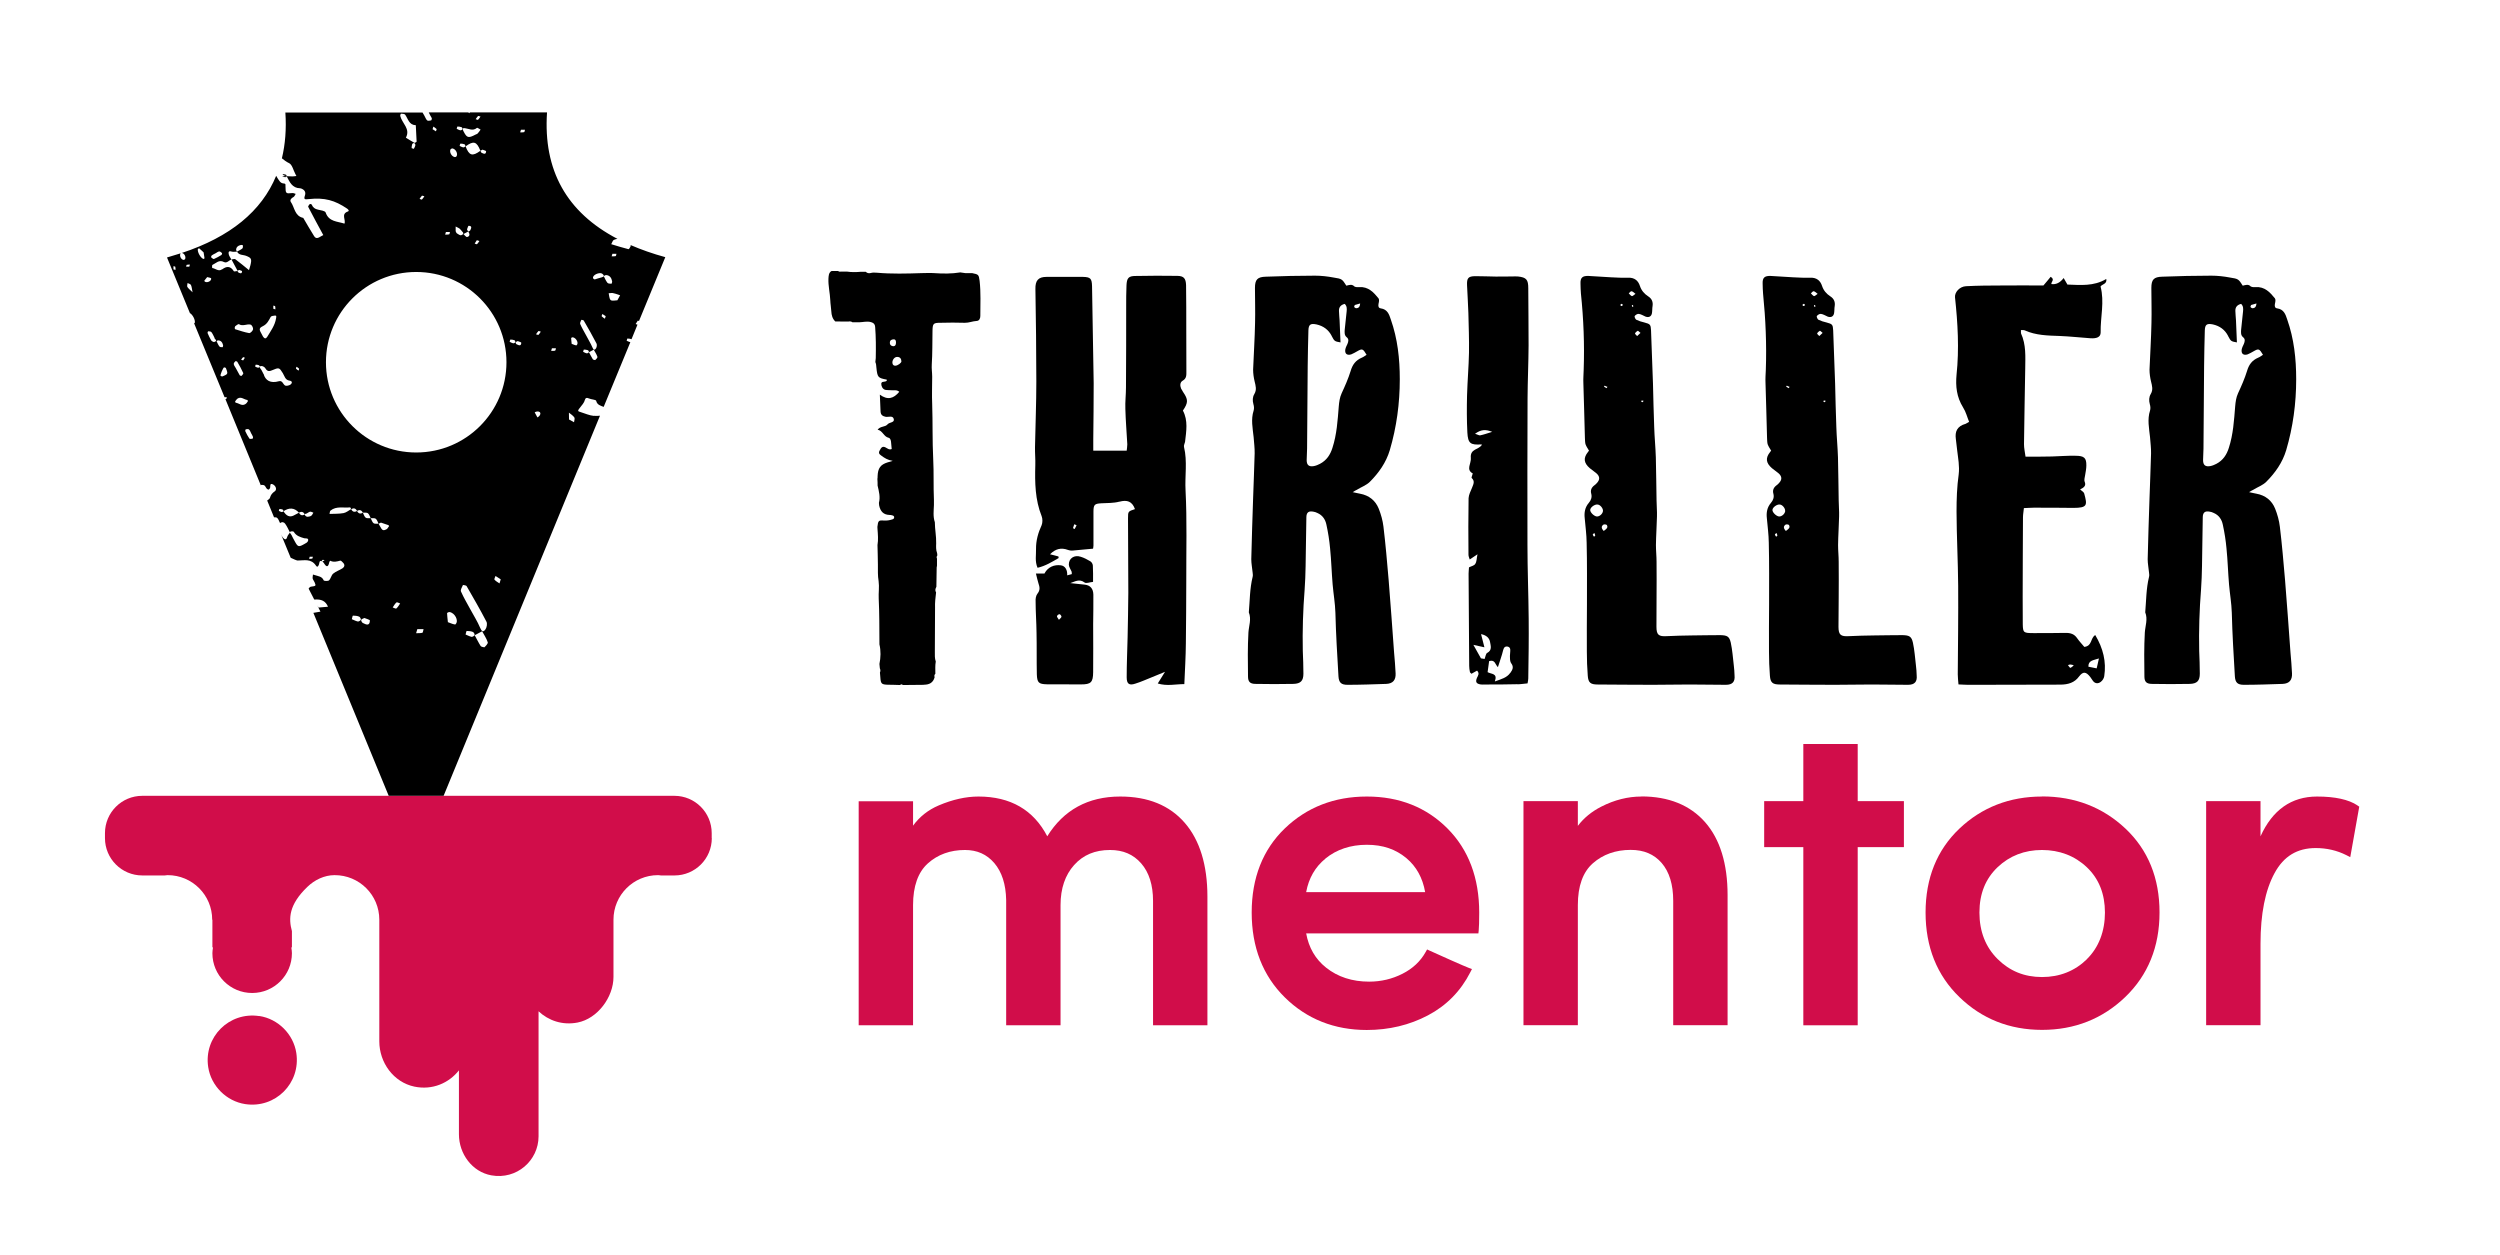
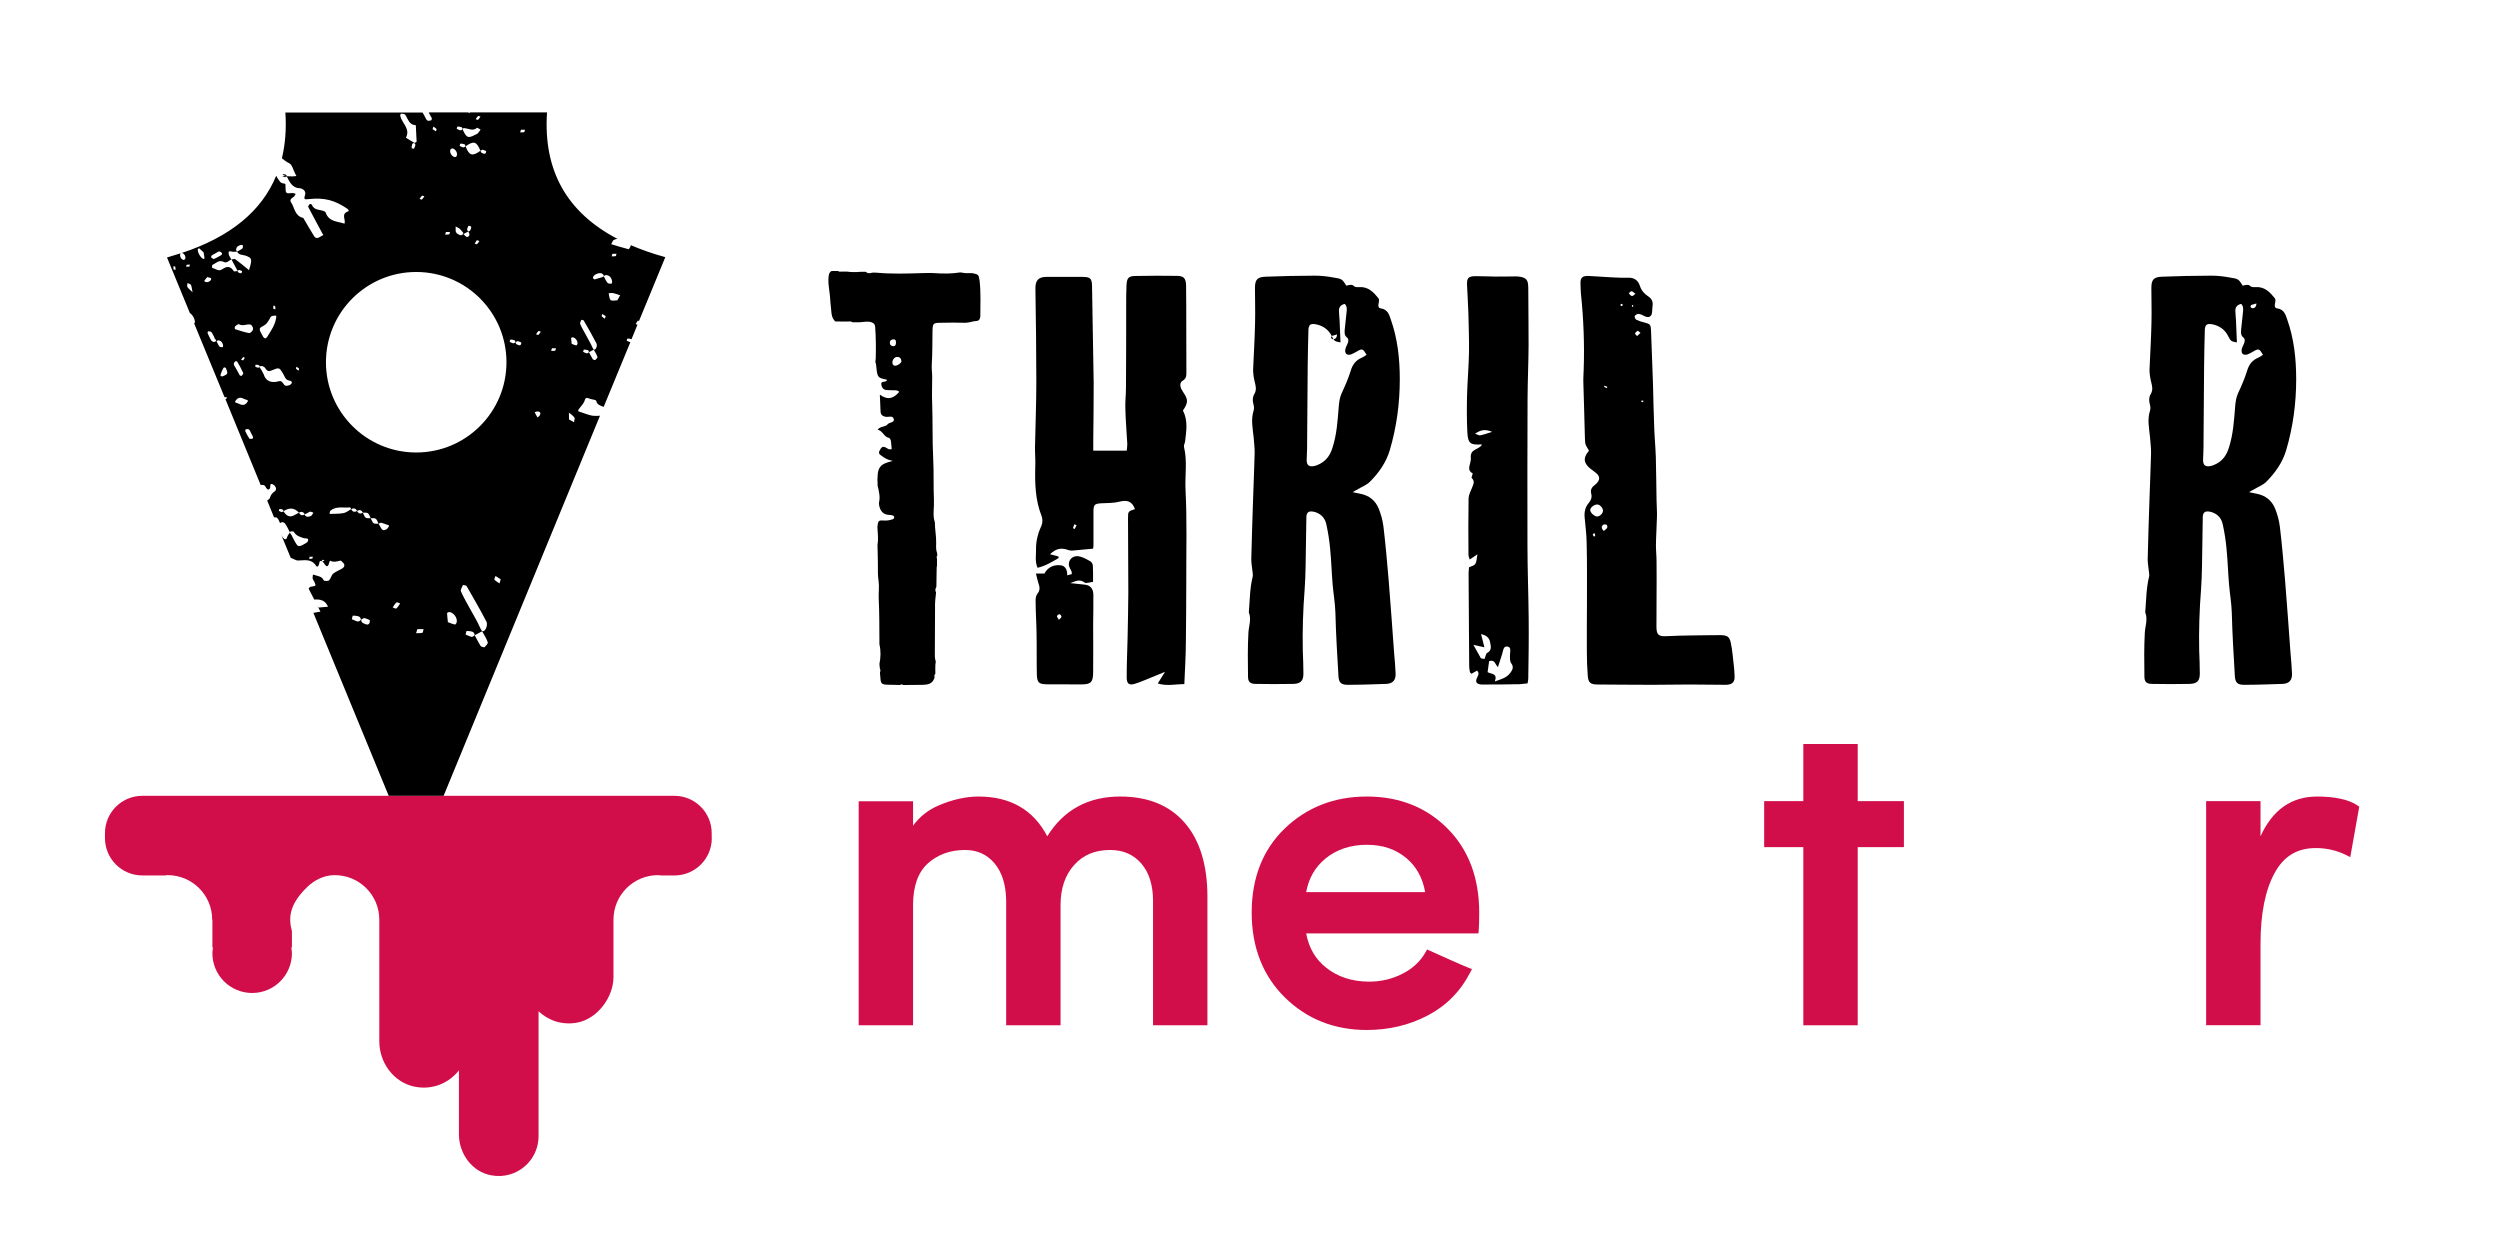
<svg xmlns="http://www.w3.org/2000/svg" viewBox="0 0 244.59 122.82">
  <defs>
    <style>
      .cls-1 {
        fill: #000;
      }

      .cls-1, .cls-2 {
        stroke-width: 0px;
      }

      .cls-2 {
        fill: #d10d4a;
      }
    </style>
  </defs>
  <g id="Layer_1" data-name="Layer 1">
    <g>
      <path class="cls-1" d="M90.38,67c-.68,0-1.37.02-2.05.02-.09-.09-.18-.09-.27,0-.4-.02-.82-.02-1.22-.03-.59-.02-.67-.1-.71-.71-.01-.15-.03-.31-.04-.48.06-.13.06-.27-.01-.42-.02-.13-.03-.27-.04-.42.13-.64.15-1.28,0-1.92v-.16c-.01-1.44,0-2.88-.07-4.31-.03-.56.07-1.14-.01-1.71-.09-.53-.07-1.08-.07-1.63,0-.64-.03-1.26-.04-1.9.09-.53.04-1.05,0-1.59,0-.06,0-.12-.01-.19.07-.61.12-.67.65-.62.3.01.56-.03.83-.12.07-.03.16-.07.16-.18.02-.13-.09-.19-.19-.21-.09-.03-.18-.04-.27-.04-.58-.02-.89-.34-1.01-.94,0-.07-.02-.16-.02-.24.15-.58,0-1.13-.13-1.69,0-.21,0-.43-.02-.65.02-.09.02-.18.02-.27.03-.79.28-1.13.97-1.35.13-.03.25-.07.51-.15-.51-.09-.8-.28-1.11-.51-.22-.15-.31-.27-.15-.54.13-.24.25-.42.55-.27.18.09.36.27.61.16-.03-.24-.04-.43-.06-.64-.01-.19-.07-.42-.24-.46-.48-.1-.58-.7-1.08-.79.28-.37.73-.24.97-.52.18-.22.67-.16.62-.49-.07-.42-.51-.21-.79-.25-.28-.06-.49-.16-.51-.51-.02-.52-.04-1.04-.07-1.66.76.56,1.35.39,1.9-.28-.25-.22-.49-.12-.73-.15-.21-.02-.43,0-.64-.04-.25-.07-.39-.33-.39-.58s.25-.19.4-.24c.09-.03.18-.06.13-.18-.86-.16-.91-.22-1.01-1.19-.01-.19-.03-.37-.1-.53.02-.13.03-.27.04-.39.02-1.03.02-2.04-.06-3.05-.02-.27-.15-.39-.39-.46-.4-.12-.77,0-1.16.01h-.67c-.12-.09-.25-.1-.4-.07-.43-.01-.85-.01-1.28-.01-.28-.27-.37-.61-.39-1-.02-.36-.09-.73-.1-1.08-.03-.7-.21-1.4-.18-2.11.02-.28.02-.55.27-.73.06-.02.1-.02.16-.02h.49c.1.06.19.09.3.06h.58c.45.07.91.06,1.37.02h.48c.15.15.31.16.49.12.19-.06.37-.04.58-.03,1.46.13,2.93.09,4.4.04.4,0,.8-.03,1.22,0,.85.06,1.71.07,2.56-.07.16.02.33.04.49.07h.67c.61.13.65.13.73.76.13,1.13.07,2.29.07,3.43,0,.24-.1.48-.36.49-.4.02-.76.19-1.16.18-.79-.03-1.59-.02-2.39,0-.7,0-.76.07-.77.85-.02,1.07,0,2.14-.07,3.21-.03.42.04.82.04,1.22,0,.89-.04,1.78,0,2.67.06,1.8.01,3.6.1,5.39.07,1.32.01,2.66.07,3.98v.51c-.02.56-.1,1.13.09,1.68,0,.68.15,1.38.13,2.08-.01.31-.03.62.09.94.02.07.02.16.02.24-.07.09-.09.19-.03.3v.68c0,.06-.02.12-.03.18,0,.62-.02,1.26-.03,1.9-.1.18-.15.36-.03.55-.06.51-.12,1-.1,1.5,0,1.44-.02,2.87-.02,4.31,0,.31-.02.64.09.95-.07.4-.04.8-.04,1.2-.1.09-.12.21-.07.33-.15.56-.53.73-1.03.74ZM87.43,33.2c-.19.01-.36.07-.37.31-.02.21.1.33.3.36.22.02.3-.13.3-.34,0-.18-.03-.33-.22-.33ZM88.19,35.35c-.01-.27-.15-.43-.4-.43-.27-.02-.51.3-.48.59.02.19.13.28.3.27.24-.02.59-.28.58-.43Z" />
      <path class="cls-1" d="M109.51,49.08c-.56.15-1.17.13-1.77.16-.65.04-.76.13-.76.83v3.3c0,.12-.03.24-.04.31-.68.06-1.31.13-1.95.18-.16.02-.34,0-.51-.06-.67-.25-1.23-.1-1.75.43.28.07.55.13.82.21.02.06.02.12.02.16-.64.37-1.28.77-2.06.95-.28-.64-.13-1.25-.15-1.84-.01-.83.21-1.59.55-2.33.1-.25.1-.62,0-.88-.64-1.6-.67-3.28-.62-4.98.02-.59-.04-1.17-.03-1.77.04-2.14.13-4.28.13-6.42,0-3.02-.04-6.03-.09-9.05-.02-.83.28-1.19,1.08-1.19h3.58c.73.02.86.16.88.91.04,3.16.12,6.33.16,9.49.01,1.83-.03,3.65-.04,5.5v1.1h3.27c.02-.19.06-.42.06-.62-.06-1.14-.16-2.29-.19-3.45-.03-.7.06-1.41.06-2.12.02-2.64.02-5.27.02-7.9,0-.68,0-1.38.03-2.06.03-.73.19-.94.89-.94,1.37-.03,2.73-.03,4.09-.01.62.01.83.24.85.92.02,1.43.02,2.85.02,4.28s.01,2.76.01,4.14c0,.36.03.7-.37.92-.25.15-.27.46-.15.76.06.1.12.22.19.33.52.76.52,1.04-.01,1.83.52.98.33,2.02.21,3.06-.03.16-.15.36-.1.51.34,1.41.07,2.84.15,4.26.15,2.93.06,5.87.07,8.81,0,2.04-.02,4.09-.04,6.12-.01,1.29-.09,2.6-.15,4-.86,0-1.68.22-2.6-.06.24-.37.43-.68.71-1.14-.52.22-.91.37-1.29.53-.53.21-1.05.45-1.6.62-.61.21-.86.04-.86-.62,0-1.29.06-2.6.09-3.91.03-1.46.06-2.91.07-4.37,0-2.42-.03-4.84-.03-7.28,0-.67.01-.67.68-.89-.28-.77-.77-.92-1.5-.73ZM102.2,56.08c.34-.61.94-.86,1.6-.77.42.06.64.46.61.98.16-.04.3-.09.45-.12,0-.1,0-.18-.02-.25-.09-.22-.27-.46-.27-.68-.01-.61.53-.98,1.16-.77.33.1.65.27.95.45.12.07.24.27.24.42.03.51.02,1.01.02,1.59-.33.03-.67.18-.83.06-.51-.39-.94-.09-1.4.06.46.04.94.1,1.41.15q.83.09.85.98c0,.97,0,1.93-.02,2.9,0,1.56.02,3.12,0,4.68-.01,1.01-.22,1.2-1.19,1.2-1.11,0-2.23,0-3.34-.01-.8-.02-.95-.16-.98-.98-.03-1.35,0-2.72-.03-4.07-.01-1.01-.09-2.04-.09-3.06-.02-.25.03-.58.19-.77.27-.34.21-.64.09-.99-.09-.28-.15-.58-.25-.97h.85ZM103.85,60.33c0-.07-.12-.24-.19-.24-.09,0-.22.1-.25.19-.02.09.1.19.19.36.12-.13.25-.22.25-.31ZM105.11,51.28c-.04.12-.1.25-.13.39,0,.02.15.09.16.09.07-.12.13-.25.19-.37-.07-.04-.15-.07-.22-.1Z" />
-       <path class="cls-1" d="M132.53,28.03c.07.07.3.07.45.06.89-.06,1.41.51,1.89,1.1.09.12.04.36,0,.53-.04.22-.02.42.22.45.65.09.82.59.98,1.08.67,1.9.88,3.86.88,5.85,0,2.36-.31,4.68-.98,6.95-.36,1.2-1.07,2.21-1.95,3.09-.34.34-.86.52-1.29.79-.1.04-.19.1-.39.22.31.06.52.12.71.15.89.16,1.52.67,1.84,1.47.22.55.39,1.16.46,1.75.21,1.74.36,3.49.51,5.24.19,2.35.36,4.71.53,7.07.06.68.12,1.37.15,2.05.03.64-.25,1-.91,1.03-1.26.04-2.53.09-3.79.09-.62,0-.85-.21-.89-.83-.12-2.06-.25-4.14-.3-6.22-.03-.94-.19-1.84-.27-2.76-.1-1.17-.13-2.36-.25-3.54-.07-.77-.19-1.54-.36-2.32-.1-.49-.37-.92-.88-1.14-.13-.06-.27-.12-.4-.13-.45-.09-.67.07-.68.53-.03.83-.01,1.68-.04,2.51-.03,1.53-.02,3.06-.13,4.58-.16,2.01-.22,4-.18,6,.03.74.06,1.49.06,2.23,0,.7-.27.98-.98,1-1.25.03-2.5.02-3.73,0-.52-.01-.71-.22-.71-.73-.02-1.43-.04-2.87.04-4.29.04-.65.31-1.31.04-1.98.1-1.16.09-2.32.37-3.46.04-.13.02-.3,0-.45-.04-.43-.13-.86-.13-1.29.04-2.01.12-4.01.18-6,.04-1.46.12-2.9.15-4.35.01-.52-.06-1.05-.1-1.59-.09-.86-.28-1.74,0-2.6.06-.19.04-.43-.02-.62-.1-.36-.09-.7.09-1,.25-.42.13-.8.03-1.22-.09-.37-.15-.77-.15-1.17.06-1.52.16-3.05.19-4.56.03-1.14-.01-2.29-.01-3.43,0-.82.24-1.08,1.07-1.1,1.6-.06,3.19-.1,4.8-.1.61,0,1.22.07,1.81.18.85.13.85.16,1.26.8.27-.06.55-.19.8.09ZM130.29,32.87c-.31-.61-.82-.98-1.49-1.13-.59-.12-.77.01-.79.58-.03,1.17-.06,2.33-.07,3.49-.03,2.69-.03,5.38-.06,8.07,0,.39-.04.76-.04,1.14,0,.48.22.67.71.58.21-.04.42-.13.59-.22.65-.34,1.01-.89,1.22-1.56.43-1.32.51-2.69.62-4.06.04-.45.09-.86.28-1.28.33-.71.65-1.44.88-2.18.18-.62.49-1.05,1.1-1.31.18-.07.31-.19.46-.28-.36-.61-.43-.62-.92-.34-.19.1-.37.22-.58.3-.42.13-.65-.07-.58-.49.04-.19.13-.36.21-.53.1-.25.16-.48-.09-.67-.22-.19-.19-.45-.18-.7.06-.61.12-1.22.19-1.81.03-.28.03-.53-.19-.74-.4.1-.58.34-.56.71.01.3.04.61.06.91.03.7.06,1.4.09,2.15-.56-.1-.59-.1-.86-.62ZM132.55,29.84s-.07.13-.06.18c.02.06.1.12.16.13.24.02.4-.1.42-.46-.16.04-.34.09-.52.15Z" />
+       <path class="cls-1" d="M132.53,28.03c.07.07.3.07.45.06.89-.06,1.41.51,1.89,1.1.09.12.04.36,0,.53-.04.22-.02.42.22.45.65.09.82.59.98,1.08.67,1.9.88,3.86.88,5.85,0,2.36-.31,4.68-.98,6.95-.36,1.2-1.07,2.21-1.95,3.09-.34.34-.86.52-1.29.79-.1.04-.19.1-.39.22.31.06.52.12.71.15.89.16,1.52.67,1.84,1.47.22.55.39,1.16.46,1.75.21,1.74.36,3.49.51,5.24.19,2.35.36,4.71.53,7.07.06.68.12,1.37.15,2.05.03.64-.25,1-.91,1.03-1.26.04-2.53.09-3.79.09-.62,0-.85-.21-.89-.83-.12-2.06-.25-4.14-.3-6.22-.03-.94-.19-1.84-.27-2.76-.1-1.17-.13-2.36-.25-3.54-.07-.77-.19-1.54-.36-2.32-.1-.49-.37-.92-.88-1.14-.13-.06-.27-.12-.4-.13-.45-.09-.67.07-.68.53-.03.83-.01,1.68-.04,2.51-.03,1.53-.02,3.06-.13,4.58-.16,2.01-.22,4-.18,6,.03.74.06,1.49.06,2.23,0,.7-.27.98-.98,1-1.25.03-2.5.02-3.73,0-.52-.01-.71-.22-.71-.73-.02-1.43-.04-2.87.04-4.29.04-.65.31-1.31.04-1.98.1-1.16.09-2.32.37-3.46.04-.13.02-.3,0-.45-.04-.43-.13-.86-.13-1.29.04-2.01.12-4.01.18-6,.04-1.46.12-2.9.15-4.35.01-.52-.06-1.05-.1-1.59-.09-.86-.28-1.74,0-2.6.06-.19.04-.43-.02-.62-.1-.36-.09-.7.09-1,.25-.42.13-.8.03-1.22-.09-.37-.15-.77-.15-1.17.06-1.52.16-3.05.19-4.56.03-1.14-.01-2.29-.01-3.43,0-.82.24-1.08,1.07-1.1,1.6-.06,3.19-.1,4.8-.1.61,0,1.22.07,1.81.18.85.13.85.16,1.26.8.27-.06.55-.19.8.09ZM130.29,32.87c-.31-.61-.82-.98-1.49-1.13-.59-.12-.77.01-.79.58-.03,1.17-.06,2.33-.07,3.49-.03,2.69-.03,5.38-.06,8.07,0,.39-.04.76-.04,1.14,0,.48.22.67.71.58.21-.04.42-.13.59-.22.65-.34,1.01-.89,1.22-1.56.43-1.32.51-2.69.62-4.06.04-.45.09-.86.28-1.28.33-.71.65-1.44.88-2.18.18-.62.49-1.05,1.1-1.31.18-.07.31-.19.46-.28-.36-.61-.43-.62-.92-.34-.19.1-.37.22-.58.3-.42.13-.65-.07-.58-.49.04-.19.13-.36.21-.53.1-.25.16-.48-.09-.67-.22-.19-.19-.45-.18-.7.06-.61.12-1.22.19-1.81.03-.28.03-.53-.19-.74-.4.1-.58.34-.56.71.01.3.04.61.06.91.03.7.06,1.4.09,2.15-.56-.1-.59-.1-.86-.62Zs-.07.13-.06.18c.02.06.1.12.16.13.24.02.4-.1.42-.46-.16.04-.34.09-.52.15Z" />
      <path class="cls-1" d="M148.45,66.94c-1.07.03-2.15.03-3.24.03-.12,0-.25.02-.37-.01-.4-.07-.51-.24-.34-.64.1-.22.28-.43.01-.71-.18.1-.36.21-.55.31-.06-.07-.15-.12-.15-.18-.04-.19-.07-.4-.07-.59-.03-3.02-.04-6.03-.06-9.03,0-.21.03-.4.04-.61.22-.12.51-.16.61-.34.15-.21.13-.51.22-.94-.31.21-.51.34-.76.51-.06-.19-.12-.33-.12-.46-.02-1.84-.02-3.7.01-5.54.02-.33.19-.67.33-1,.12-.33.33-.64-.02-.97-.06-.04.06-.27.1-.45-.7-.37-.13-.98-.19-1.52-.09-.91.79-.79,1.08-1.28,0,.01-.03-.04-.04-.04-1.08.07-1.32-.09-1.38-1.17-.06-1.2-.06-2.42-.03-3.64.04-1.38.16-2.78.19-4.16.02-1.29-.03-2.59-.06-3.88-.03-.91-.09-1.81-.13-2.72-.03-.71.12-.88.8-.89.67,0,1.35.03,2.02.04.52,0,1.05-.01,1.57-.01.19,0,.4-.02.59,0,.83.09,1.01.31,1.01,1.16,0,1.87.04,3.73.03,5.6-.01,1.71-.09,3.43-.1,5.16-.01,4.78-.03,9.57-.01,14.35,0,2.41.1,4.81.12,7.22.02,1.95-.01,3.89-.04,5.84,0,.12-.03.25-.07.48-.37.03-.68.09-1.01.09ZM144.15,63.09c.24.42.46.82.74,1.32.02.01.18.03.36.06.09-.24.12-.53.25-.59.51-.27.34-.71.28-1.07-.07-.4-.37-.67-.88-.77.1.42.18.74.33,1.29-.45-.1-.73-.16-1.08-.24ZM144.31,42.44c.25.07.4.18.52.15.34-.07.67-.19,1.16-.34-.62-.25-1.08-.25-1.68.19ZM147.76,65.84c.22-.31.37-.58.09-.95-.1-.13-.12-.36-.12-.55-.02-.22.03-.45.03-.67.02-.22-.06-.4-.33-.42-.24,0-.31.15-.37.37-.13.55-.33,1.07-.51,1.65-.27-.25-.27-.77-.86-.59-.04.34-.1.73-.15,1.08.39.22,1,.09.71.91.67-.24,1.17-.37,1.5-.83Z" />
      <path class="cls-1" d="M155.13,43.51c-.06-.22-.06-.46-.07-.7-.04-1.78-.1-3.55-.15-5.33-.02-.42.02-.85.03-1.28.09-2.5-.01-4.99-.27-7.49-.03-.31-.03-.62-.04-.94-.03-.61.19-.8.82-.77.73.04,1.44.09,2.15.13.58.03,1.14.06,1.71.04.61-.02.97.3,1.13.8.15.45.42.77.82,1.03.34.22.48.53.42.94-.04.22-.02.46-.06.7-.06.33-.3.45-.62.34-.22-.09-.43-.24-.67-.27-.12-.02-.31.09-.4.21-.04.06.06.3.15.36.25.12.52.21.8.27.58.15.62.22.65.77.06,1.74.13,3.46.19,5.2.04,1.43.06,2.84.12,4.26.03,1,.13,1.98.16,2.97.04,1.41.04,2.81.07,4.2,0,.52.06,1.05.04,1.59-.02.92-.09,1.86-.1,2.79,0,.54.06,1.09.06,1.63.02,1.17,0,2.33,0,3.51,0,.95-.01,1.9-.01,2.85,0,.8.22.97,1.02.92.82-.04,1.62-.06,2.44-.07.94-.01,1.87-.03,2.81-.03.64.02.86.12,1,.73.16.73.21,1.5.3,2.26.04.31.06.62.07.95.06.61-.19.92-.85.92-1.19,0-2.36-.03-3.55-.03s-2.41.03-3.61.03c-1.78,0-3.58-.02-5.38-.03-.7,0-.92-.18-.97-.85-.06-.77-.09-1.56-.09-2.35-.02-1.55.01-3.09.01-4.64,0-2.02.02-4.03-.03-6.03-.01-.8-.12-1.6-.19-2.41-.06-.53.02-1.05.4-1.49.22-.25.33-.56.24-.89-.1-.36.03-.62.31-.83.09-.06.16-.13.24-.22.31-.33.3-.64-.03-.94-.22-.18-.45-.34-.67-.52-.59-.51-.64-1-.16-1.59.04-.06.07-.1.09-.12-.15-.25-.27-.42-.33-.61ZM156.83,49.98c.01-.25-.27-.61-.54-.62-.28-.03-.7.28-.71.53-.01.24.37.61.64.64.28.02.59-.27.61-.55ZM155.83,52.3c.01.07.07.13.12.21.04-.04.12-.07.12-.12,0-.07-.04-.13-.09-.25-.09.09-.16.13-.15.16ZM157.21,51.37c-.03-.06-.27-.09-.34-.04-.25.18-.18.39.03.62.24-.18.46-.31.31-.58ZM157.27,37.85c-.1-.03-.19-.07-.28-.12-.02.03-.04.06-.06.1.07.04.16.1.24.15.03-.04.06-.09.1-.13ZM158.64,29.94c.06,0,.12-.06.13-.1,0-.03-.07-.12-.1-.12-.04,0-.1.06-.16.12.06.04.1.12.13.1ZM159.62,28.49c-.07-.01-.18.13-.27.21.1.09.18.22.3.27.06.03.19-.1.36-.22-.16-.12-.27-.25-.39-.25ZM159.81,29.96s-.04-.09-.07-.13c-.03.02-.09.03-.09.04,0,.06.03.1.04.16.06-.03.09-.04.12-.07ZM160.23,32.36c-.1.06-.22.15-.27.27-.01.04.13.16.21.25.09-.09.19-.19.33-.31-.12-.1-.24-.22-.27-.21ZM160.63,39.18s-.07.07-.07.07c.03.04.07.1.12.1.03,0,.07-.06.13-.13-.09-.01-.13-.04-.18-.04Z" />
-       <path class="cls-1" d="M172.95,43.51c-.06-.22-.06-.46-.07-.7-.04-1.78-.1-3.55-.15-5.33-.02-.42.01-.85.03-1.28.09-2.5-.02-4.99-.27-7.49-.03-.31-.03-.62-.04-.94-.03-.61.19-.8.82-.77.73.04,1.44.09,2.15.13.58.03,1.14.06,1.71.04.61-.02.97.3,1.13.8.15.45.42.77.82,1.03.34.22.48.53.42.94-.04.22-.02.46-.06.7-.06.33-.3.45-.62.34-.22-.09-.43-.24-.67-.27-.12-.02-.31.09-.4.21-.04.06.06.3.15.36.25.12.52.21.8.27.58.15.62.22.65.77.06,1.74.13,3.46.19,5.2.04,1.43.06,2.84.12,4.26.03,1,.13,1.98.16,2.97.04,1.41.04,2.81.07,4.2,0,.52.06,1.05.04,1.59-.02.92-.09,1.86-.1,2.79,0,.54.06,1.09.06,1.63.02,1.17,0,2.33,0,3.51,0,.95-.02,1.9-.02,2.85,0,.8.22.97,1.03.92.82-.04,1.62-.06,2.44-.07.94-.01,1.87-.03,2.81-.03.64.02.86.12,1,.73.16.73.21,1.5.3,2.26.04.31.06.62.07.95.06.61-.19.92-.85.92-1.19,0-2.36-.03-3.55-.03s-2.41.03-3.61.03c-1.78,0-3.58-.02-5.38-.03-.7,0-.92-.18-.97-.85-.06-.77-.09-1.56-.09-2.35-.02-1.55.01-3.09.01-4.64,0-2.02.02-4.03-.03-6.03-.01-.8-.12-1.6-.19-2.41-.06-.53.02-1.05.4-1.49.22-.25.33-.56.24-.89-.1-.36.03-.62.31-.83.09-.06.16-.13.24-.22.31-.33.3-.64-.03-.94-.22-.18-.45-.34-.67-.52-.59-.51-.64-1-.16-1.59.04-.06.07-.1.09-.12-.15-.25-.27-.42-.33-.61ZM174.65,49.98c.02-.25-.27-.61-.53-.62-.28-.03-.7.28-.71.53-.01.24.37.61.64.64.28.02.59-.27.61-.55ZM173.65,52.3c.01.07.07.13.12.21.04-.04.12-.07.12-.12,0-.07-.04-.13-.09-.25-.09.09-.16.13-.15.16ZM175.03,51.37c-.03-.06-.27-.09-.34-.04-.25.18-.18.39.03.62.24-.18.46-.31.31-.58ZM175.09,37.85c-.1-.03-.19-.07-.28-.12-.02.03-.04.06-.06.1.07.04.16.1.24.15.03-.04.06-.09.1-.13ZM176.46,29.94c.06,0,.12-.06.13-.1,0-.03-.07-.12-.1-.12-.04,0-.1.06-.16.12.06.04.1.12.13.1ZM177.44,28.49c-.07-.01-.18.13-.27.21.1.09.18.22.3.27.06.03.19-.1.36-.22-.16-.12-.27-.25-.39-.25ZM177.63,29.96s-.04-.09-.07-.13c-.03.02-.09.03-.09.04,0,.06.03.1.04.16.06-.03.09-.04.12-.07ZM178.05,32.36c-.1.06-.22.15-.27.27-.01.04.13.16.21.25.09-.09.19-.19.33-.31-.12-.1-.24-.22-.27-.21ZM178.45,39.18s-.07.07-.07.07c.03.04.07.1.12.1.03,0,.07-.06.13-.13-.09-.01-.13-.04-.18-.04Z" />
-       <path class="cls-1" d="M197.72,32.6c.52,1.13.43,2.3.42,3.46-.04,2.47-.09,4.93-.12,7.4,0,.39.09.77.15,1.22.89,0,1.74,0,2.59-.02.76-.02,1.52-.09,2.29-.07.86,0,1.08.21,1.07.95,0,.31-.07.64-.12.95-.03.22-.12.46-.04.65.15.37-.06.56-.45.74.15.15.36.25.4.4.31,1.14.34,1.41-1.07,1.41-1.29-.02-2.59-.02-3.88-.02-.3,0-.58.03-.95.04-.03.33-.09.62-.09.91-.02,2.59-.02,5.18-.03,7.77,0,.89,0,1.8.01,2.69.02.82.07.86,1.07.86s2.06,0,3.09-.02c.53-.01.89.12,1.16.52.21.3.46.56.7.85.79-.09.58-.86,1.07-1.16.77,1.29,1.1,2.61.88,4.03-.03.19-.16.42-.34.55-.24.19-.55.19-.76-.09-.09-.12-.18-.25-.27-.39-.42-.53-.7-.56-1.1-.04-.43.59-1.05.79-1.84.79-3,0-6,.02-9,.02-.3,0-.58-.03-.95-.04-.03-.37-.07-.68-.07-.99.02-2.88.06-5.78.04-8.66-.02-2.42-.15-4.83-.16-7.25,0-1.22.04-2.44.21-3.64.1-.82-.06-1.59-.15-2.38-.04-.37-.09-.74-.13-1.11-.09-.68.1-1.23.97-1.47.07-.03.15-.09.33-.19-.19-.46-.31-.97-.59-1.41-.64-1.03-.74-2.08-.64-3.19.27-2.54.12-5.07-.15-7.59-.04-.49.45-1.05,1.08-1.08,1.16-.06,2.33-.07,3.51-.07,1.38-.02,2.75,0,4.06,0,.28-.34.51-.59.71-.85.45.28.03.49.07.71q.68.1,1.2-.59c.13.22.24.4.37.64,1.26.04,2.57.19,3.8-.55.1.51-.43.51-.56.74.4,1.5-.02,3,.01,4.5,0,.45-.39.61-1.03.56-.99-.07-1.98-.18-2.97-.22-1.19-.04-2.35-.06-3.43-.55-.09-.04-.21-.02-.37-.03.02.15-.02.25.02.33ZM202.89,65.08c-.12-.03-.24-.06-.36-.07-.06,0-.13.04-.21.06.07.09.13.19.21.27.01.02.13-.06.19-.09l.16-.16ZM204.33,65.23c.25.04.49.1.8.16.07-.33.15-.61.22-.97-.54.18-1.05.19-1.03.8Z" />
      <path class="cls-1" d="M220.23,28.03c.07.07.3.07.45.06.89-.06,1.41.51,1.89,1.1.09.12.04.36,0,.53-.04.22-.02.42.22.45.65.09.82.59.98,1.08.67,1.9.88,3.86.88,5.85,0,2.36-.31,4.68-.98,6.95-.36,1.2-1.07,2.21-1.95,3.09-.34.34-.86.52-1.29.79-.1.04-.19.1-.39.22.31.06.52.12.71.15.89.16,1.52.67,1.84,1.47.22.55.39,1.16.46,1.75.21,1.74.36,3.49.51,5.24.19,2.35.36,4.71.53,7.07.06.68.12,1.37.15,2.05.03.64-.25,1-.91,1.03-1.26.04-2.53.09-3.79.09-.62,0-.85-.21-.89-.83-.12-2.06-.25-4.14-.3-6.22-.03-.94-.19-1.84-.27-2.76-.1-1.17-.13-2.36-.25-3.54-.07-.77-.19-1.54-.36-2.32-.1-.49-.37-.92-.88-1.14-.13-.06-.27-.12-.4-.13-.45-.09-.67.07-.68.53-.03.83-.01,1.68-.04,2.51-.03,1.53-.02,3.06-.13,4.58-.16,2.01-.22,4-.18,6,.03.74.06,1.49.06,2.23,0,.7-.27.98-.98,1-1.25.03-2.5.02-3.73,0-.52-.01-.71-.22-.71-.73-.02-1.43-.04-2.87.04-4.29.04-.65.31-1.31.04-1.98.1-1.16.09-2.32.37-3.46.04-.13.02-.3,0-.45-.04-.43-.13-.86-.13-1.29.04-2.01.12-4.01.18-6,.04-1.46.12-2.9.15-4.35.01-.52-.06-1.05-.1-1.59-.09-.86-.28-1.74,0-2.6.06-.19.04-.43-.02-.62-.1-.36-.09-.7.09-1,.25-.42.13-.8.03-1.22-.09-.37-.15-.77-.15-1.17.06-1.52.16-3.05.19-4.56.03-1.14-.01-2.29-.01-3.43,0-.82.24-1.08,1.07-1.1,1.6-.06,3.19-.1,4.8-.1.61,0,1.22.07,1.81.18.85.13.85.16,1.26.8.27-.06.55-.19.8.09ZM217.99,32.87c-.31-.61-.82-.98-1.49-1.13-.59-.12-.77.01-.79.58-.03,1.17-.06,2.33-.07,3.49-.03,2.69-.03,5.38-.06,8.07,0,.39-.04.76-.04,1.14,0,.48.22.67.71.58.21-.04.42-.13.59-.22.65-.34,1.01-.89,1.22-1.56.43-1.32.51-2.69.62-4.06.04-.45.09-.86.28-1.28.33-.71.65-1.44.88-2.18.18-.62.49-1.05,1.1-1.31.18-.07.31-.19.46-.28-.36-.61-.43-.62-.92-.34-.19.1-.37.22-.58.3-.42.13-.65-.07-.58-.49.04-.19.13-.36.21-.53.1-.25.16-.48-.09-.67-.22-.19-.19-.45-.18-.7.06-.61.12-1.22.19-1.81.03-.28.03-.53-.19-.74-.4.1-.58.34-.56.71.01.3.04.61.06.91.03.7.06,1.4.09,2.15-.56-.1-.59-.1-.86-.62ZM220.24,29.84s-.07.13-.06.18c.02.06.1.12.16.13.24.02.4-.1.42-.46-.16.04-.34.09-.52.15Z" />
    </g>
    <g>
      <path class="cls-2" d="M109.59,77.93c-3.13,0-5.53,1.31-7.13,3.89-1.34-2.58-3.6-3.89-6.73-3.89-1.22,0-2.53.29-3.89.87-1.03.44-1.87,1.1-2.51,1.98v-2.39h-5.32v21.92h5.32v-11.76c0-1.84.49-3.22,1.45-4.08.97-.87,2.19-1.31,3.63-1.31,1.19,0,2.13.42,2.87,1.28.74.87,1.13,2.08,1.16,3.61v12.26h5.32v-11.76c0-1.62.45-2.94,1.33-3.92.89-.99,2.04-1.47,3.51-1.47,1.29,0,2.28.43,3.05,1.31.77.88,1.16,2.12,1.16,3.67v12.17h5.32v-12.58c0-3.1-.75-5.54-2.22-7.23-1.48-1.71-3.6-2.57-6.3-2.57Z" />
      <path class="cls-2" d="M133.72,77.93c-3.17,0-5.87,1.05-8.02,3.12-2.15,2.07-3.24,4.84-3.24,8.23s1.09,6.18,3.24,8.3c2.15,2.12,4.85,3.19,8.02,3.19,2.17,0,4.18-.48,5.98-1.43,1.81-.95,3.21-2.37,4.15-4.22l.16-.31-.32-.12c-.23-.09-.82-.34-1.74-.75-.92-.41-1.61-.72-2.07-.93l-.26-.12-.14.25c-.51.92-1.28,1.63-2.27,2.13-1,.51-2.1.77-3.26.77-1.65,0-3.07-.46-4.21-1.37-1.05-.83-1.7-1.96-1.95-3.35h16.85l.03-.28c.03-.32.05-.91.05-1.76,0-3.38-1.04-6.15-3.1-8.22-2.06-2.07-4.71-3.13-7.88-3.13ZM129.67,84c1.09-.89,2.46-1.35,4.05-1.35s2.84.44,3.89,1.32c.96.81,1.58,1.92,1.82,3.31h-11.64c.25-1.36.88-2.46,1.89-3.28Z" />
-       <path class="cls-2" d="M160.59,77.93c-1.32,0-2.64.33-3.93.99-.94.48-1.71,1.11-2.29,1.88v-2.42h-5.32v21.92h5.32v-11.76c0-1.84.49-3.22,1.47-4.08.99-.87,2.23-1.31,3.7-1.31,1.29,0,2.28.42,3.03,1.28.75.87,1.13,2.11,1.13,3.7v12.17h5.32v-12.72c0-3.07-.74-5.48-2.2-7.14-1.47-1.67-3.57-2.52-6.23-2.52Z" />
      <polygon class="cls-2" points="181.75 72.79 176.43 72.79 176.43 78.38 172.6 78.38 172.6 82.88 176.43 82.88 176.43 100.31 181.75 100.31 181.75 82.88 186.27 82.88 186.27 78.38 181.75 78.38 181.75 72.79" />
-       <path class="cls-2" d="M199.78,77.93c-3.17,0-5.89,1.06-8.08,3.14-2.2,2.09-3.31,4.85-3.31,8.21s1.11,6.14,3.31,8.27c2.19,2.13,4.91,3.21,8.09,3.21s5.91-1.08,8.13-3.21c2.23-2.14,3.36-4.92,3.36-8.28s-1.12-6.12-3.34-8.21c-2.21-2.08-4.95-3.14-8.15-3.14ZM204.17,93.85c-1.18,1.15-2.66,1.74-4.39,1.74s-3.16-.59-4.34-1.76c-1.18-1.17-1.78-2.7-1.78-4.55s.6-3.31,1.77-4.43c1.18-1.12,2.64-1.69,4.35-1.69s3.21.57,4.39,1.69c1.18,1.12,1.77,2.61,1.77,4.43s-.6,3.42-1.78,4.57Z" />
      <path class="cls-2" d="M230.65,78.8c-.87-.58-2.2-.87-3.96-.87-2.51,0-4.36,1.31-5.53,3.89v-3.44h-5.32v21.92h5.32v-7.97c0-2.92.46-5.24,1.38-6.92.89-1.64,2.21-2.44,4.02-2.44,1.07,0,2.08.23,3.01.7l.37.19.88-4.94-.17-.11Z" />
    </g>
  </g>
  <g id="Layer_3" data-name="Layer 3">
    <g>
      <path class="cls-2" d="M69.63,82v-.49c0-2.01-1.63-3.65-3.65-3.65H13.92c-2.01,0-3.65,1.63-3.65,3.65v.49c0,2.01,1.63,3.65,3.65,3.65h2.2c.09,0,.18-.03.28-.03,2.41,0,4.36,1.95,4.36,4.36h.02v2.71h.06c-.03.19-.06.37-.06.57,0,2.15,1.74,3.89,3.89,3.89s3.89-1.74,3.89-3.89c0-.19-.03-.38-.06-.57h.06v-1.59c-.33-1.22-.33-2.56,1.51-4.33.71-.69,1.67-1.15,2.66-1.15,2.42-.01,4.38,1.94,4.38,4.36v11.9c0,2.08,1.39,4,3.43,4.43,1.77.37,3.38-.35,4.36-1.59v6.25c0,1.91,1.29,3.68,3.17,4.02,2.47.45,4.62-1.44,4.62-3.82v-12.23c.97.91,2.34,1.39,3.82,1.1,1.95-.38,3.51-2.48,3.51-4.46v-5.6c0-2.41,1.95-4.36,4.36-4.36.1,0,.19.02.28.03h1.33c2.01,0,3.65-1.63,3.65-3.65Z" />
-       <path class="cls-2" d="M25.37,99.41c-2.95-.45-5.45,2.05-5,4.99.28,1.84,1.78,3.34,3.62,3.62,2.95.45,5.45-2.05,5-5-.28-1.84-1.78-3.34-3.62-3.62Z" />
    </g>
    <path class="cls-1" d="M58.1,40.69c-.43-.04-.84-.23-1.26-.36-.37-.11-.37-.11.03-.61.1-.13.21-.25.28-.4.1-.21.08-.51.46-.34.24.11.69.11.72.24.09.4.44.47.73.59.87-2.1,1.74-4.22,2.61-6.33-.12-.03-.24-.09-.36-.14.03-.08.05-.22.07-.22.13,0,.27.02.39.06,0,0,0,.01.01.02.2-.48.39-.96.59-1.44-.05,0-.12-.04-.18-.06.07-.11.14-.22.21-.33.04.01.08.02.12.03.86-2.08,1.71-4.15,2.57-6.24-1.24-.34-2.37-.74-3.41-1.19.02.04.04.08.03.1-.05.12-.17.32-.22.31-.57-.14-1.12-.32-1.69-.49.1-.16.14-.37.26-.42.12-.06.24-.08.35-.1-4.98-2.6-7.27-6.72-6.89-12.37h-7.56s-.02.05-.03.08c-.04-.03-.08-.05-.12-.08h-3.86c.08.18.18.36.29.55.03.05-.02.22-.06.23-.13.03-.31.06-.39,0-.12-.11-.17-.29-.28-.48-.06-.1-.12-.19-.17-.29h-13.42c.11,1.62-.01,3.11-.34,4.48.22.17.43.35.7.47.31.14.42.7.62,1.07.03.06.07.12.1.19-.12.01-.25.04-.37.04-.14,0-.28,0-.58-.02,0-.04-.04-.14-.08-.15-.1-.04-.21-.05-.31-.05-.02,0-.03.11.37.2-.12,0-.25-.01-.43-.02.1.04.19.1.29.12.05,0,.14-.04.16-.09,0,0,0,0,0,0,.29.55.53,1.15,1.3,1.17.07,0,.14.03.2.06.29.14.38.36.28.66-.13.39,0,.38.37.34,1.57-.17,2.56.12,3.76.93.13.09.23.23.08.28-.71.25-.18.81-.34,1.19-.69-.23-1.53-.17-1.84-1.09-.05-.16-.48-.22-.75-.28-.3-.06-.5-.21-.61-.49-.01-.04-.17-.08-.19-.06-.07.08-.18.22-.16.27.48.93.98,1.85,1.48,2.77-.06.03-.12.06-.19.1-.24.14-.5.34-.71,0-.37-.58-.71-1.19-1.06-1.78-.85-.18-.84-1.03-1.22-1.57-.11-.16.04-.37.26-.47.1-.05.15-.21.22-.31-.11-.03-.23-.1-.34-.08-.63.06-.65.07-.66-.69,0-.17.03-.24-.18-.25-.32-.02-.43-.28-.59-.51-.05-.08-.1-.16-.14-.24-1.42,3.46-4.49,5.98-9.24,7.55.24.01.44.37.33.6-.02.04-.08.05-.12.08-.25,0-.45-.37-.34-.61.01-.03.06-.05.1-.06-.46.15-.93.29-1.41.43.75,1.82,1.49,3.63,2.24,5.44.27.15.54.67.48.95,0,.02-.04.04-.07.05.99,2.41,1.99,4.83,2.98,7.23.07,0,.15,0,.22,0-.02.06-.03.17-.06.18-.03,0-.06,0-.08,0,1.16,2.82,2.32,5.63,3.47,8.45.01-.02.02-.05.03-.05.11,0,.25,0,.33.06.1.08.14.24.24.33.16.13.22.07.3-.09.06-.13-.07-.54.3-.34.3.17.38.52.16.67-.25.17-.39.35-.47.64-.03.1-.17.18-.27.26.22.54.45,1.09.67,1.64.11,0,.21,0,.28.04.15.1.21.34.31.53.19-.15.39-.1.5.06.19.26.32.57.47.86-.1.15-.24.29-.28.46-.09.33-.28.18-.38.07-.09-.09-.15-.21-.21-.34.31.76.63,1.52.94,2.28.29.14.59.27.68.27.64,0,1.32-.22,1.8.51.17.26.3-.11.32-.27.03-.19.09-.23.22-.17.03-.05.06-.11.11-.14.03-.02.12.03.19.05l-.23.12s.1.06.12.1c.23.37.44.59.57-.05.01-.05.08-.14.09-.13.33.17.65.08.98-.01.07-.02.21.13.3.23.18.2.1.4-.08.52-.29.19-.65.3-.91.52-.19.16-.23.49-.41.66-.1.09-.49.07-.52,0-.17-.4-.54-.4-.85-.51-.07-.02-.13-.04-.2-.06-.01.13-.05.27-.03.39.03.13.14.24.19.37.15.36.14.36-.37.43-.08.01-.23.17-.21.2.17.34.35.67.52,1.01.01.02.03.03.03.05.71-.06,1.11.15,1.34.7l-.92.08c-.04-.07-.08-.14-.13-.21.1.2.21.4.31.61l-.69.12c2.46,5.97,4.91,11.94,7.37,17.9.01,0,.03,0,.04,0h0s5.33,0,5.33,0c5.08-12.36,10.17-24.72,15.3-37.19-.2.02-.4.03-.6.01ZM57.42,34.57c-.13-.02-.25-.09-.37-.15.03-.08.05-.22.07-.22.13,0,.27.02.39.06.06.02.12.14.1.2-.02.05-.14.12-.2.11ZM58.23,35.23s-.19-.02-.23-.08c-.14-.22-.25-.46-.38-.69.16-.08.31-.17.47-.25.12.23.28.45.36.7.03.08-.12.23-.22.32ZM59.19,31.19c-.11-.08-.23-.14-.32-.24-.03-.03.04-.15.06-.23.11.07.22.14.33.21-.03.1-.05.18-.08.26ZM60.67,28.89c-.08.14-.16.28-.27.49-.2,0-.51.09-.65-.02-.15-.12-.14-.44-.2-.67.13,0,.27-.04.4-.02.17.03.33.09.49.14.08.02.15.05.23.08ZM59.92,24.83c.13,0,.26,0,.39,0-.02.08-.03.22-.08.23-.12.03-.26.02-.39.02.02-.08.05-.16.08-.26ZM59.28,26.91c.39.02.55.29.61.62.01.07-.05.23-.06.23-.14-.01-.33,0-.4-.09-.15-.19-.25-.43-.36-.65,0,0,.14-.11.2-.1ZM58.72,26.72c.08,0,.17.03.23.08.2.17.16.28-.1.34-.23.05-.45.14-.67.2-.04,0-.1-.07-.16-.11-.06-.23.29-.49.7-.51ZM56.88,31.29s.2.02.23.07c.43.74.86,1.49,1.25,2.25.06.12.03.35-.05.47-.15.22-.25.15-.35-.09-.17-.4-.4-.76-.6-1.15-.2-.38-.43-.75-.6-1.15-.04-.1.07-.27.12-.41ZM16.97,26.35c0-.1,0-.21,0-.31.06.02.17.03.18.06.03.1.02.21.02.31-.06-.02-.13-.04-.2-.06ZM18.27,25.91c.1-.03.21-.02.31-.02-.02.06-.04.13-.06.2-.1,0-.21,0-.31,0,.02-.06.03-.17.06-.18ZM18.33,28.07c-.05-.09.01-.25.02-.38.11.06.28.09.33.19.08.16.09.36.16.72-.26-.26-.42-.38-.51-.53ZM29.01,35.88c.09.06.18.11.25.19.02.03-.03.12-.05.19-.09-.06-.18-.11-.25-.19-.02-.03.03-.12.05-.19ZM26.74,29.9c.06.02.17.03.18.06.03.1.02.21.02.31-.06-.02-.13-.04-.2-.06,0-.1,0-.21,0-.31ZM20.73,24.98c.11-.08.24-.14.36-.2.12-.07.24-.17.36-.18.08-.01.19.09.27.16.02.02-.01.16-.06.19-.23.14-.47.28-.73.39-.06.02-.19-.09-.27-.16-.02-.02.01-.15.06-.19ZM19.36,24.36s.11-.08.12-.07c.15.12.28.26.44.4.03.21.07.39.09.58,0,.02-.09.08-.12.06-.28-.11-.6-.69-.53-.98ZM20.06,27.58s-.08-.1-.07-.12c.07-.1.15-.2.28-.35.12.04.37.06.39.13.04.24-.35.45-.59.33ZM20.99,33.46c-.08.03-.27-.07-.33-.16-.14-.22-.24-.47-.35-.71-.02-.05.04-.18.05-.18.11.01.26.01.32.08.12.15.2.35.3.54-.04.14.39.29,0,.42ZM21.18,33.38s.11-.09.16-.08c.31.01.43.23.49.49.01.06-.04.18-.05.18-.11,0-.26,0-.31-.07-.12-.15-.2-.34-.28-.52ZM21.76,36.83s-.17-.02-.18-.06c-.05-.11.25-.79.34-.83.06.02.17.03.18.07.06.18.18.4.12.54-.05.13-.29.2-.46.28ZM21.72,26.35c-.34.25-.64-.09-.96-.13-.01,0-.03-.28.02-.3.35-.16.64-.54,1.12-.29.3.16.49-.16.74-.24-.09-.17-.22-.33-.26-.51-.03-.14-.05-.38.27-.27.16.05.36.01.54.01-.03-.06-.09-.12-.09-.17.01-.31.23-.43.49-.49.06-.01.18.04.18.05,0,.11,0,.26-.07.31-.15.12-.34.2-.51.29.18.38.59.3.89.42.51.2.57.3.42.92-.03.13-.08.27-.14.48-.46-.37-.89-.74-1.34-1.07-.08-.06-.25.02-.37.03.2.37.4.74.6,1.12-.13.01-.34.08-.37.03-.32-.51-.68-.53-1.14-.19ZM23.68,26.54c-.01.29-.2.2-.35.12-.05-.02-.1-.12-.08-.16.01-.04.1-.06.16-.09.1.04.28.09.28.13ZM23.8,36.5c.03.06-.09.19-.16.27-.02.02-.16-.01-.19-.06-.14-.24-.27-.48-.4-.73-.07-.12-.17-.24-.18-.37-.01-.08.08-.2.16-.27.02-.02.16.01.19.06.21.36.41.72.58,1.1ZM23.59,35.2c.06-.09.11-.18.19-.25.03-.02.12.03.18.05-.06.09-.11.18-.17.26-.08-.02-.14-.04-.2-.06ZM23.05,39.4s-.03-.08-.05-.13c.08-.09.15-.21.25-.28.35-.22.63.11.95.14.02,0,.06.1.05.13-.07.1-.14.22-.25.28-.35.22-.63-.11-.95-.14ZM24.71,42.92c-.1.02-.27.04-.31-.01-.16-.23-.28-.47-.4-.72-.02-.05.02-.18.05-.19.1-.02.25-.04.31.02.1.08.14.23.2.35.07.12.14.24.19.37.02.05-.02.18-.05.19ZM24.38,32.59c-.46-.08-.91-.24-1.37-.38-.03,0-.03-.09-.05-.13.02-.06.03-.15.07-.18.11-.08.29-.22.35-.18.39.24.78-.06,1.14.04.12.03.27.32.24.46-.03.15-.27.39-.39.37ZM25.25,35.98c-.1-.02-.2-.07-.29-.12.02-.07.04-.18.06-.18.1,0,.21.01.31.05.04.02.1.11.08.16-.01.04-.11.09-.16.09ZM25.72,31.91c.42-.21.57-.55.76-.9.05-.09.24-.12.37-.13.22-.03.19.06.16.26-.11.7-.52,1.24-.87,1.82-.12.2-.27.19-.41-.03-.04-.06-.07-.12-.1-.19-.29-.51-.32-.63.09-.83ZM25.78,36.59c-.14-.26-.19-.4-.28-.5-.14-.17-.13-.28.09-.28.11,0,.27.09.34.18.16.26.3.4.65.25.73-.31.74-.29,1.09.27.17.28.23.67.65.73.32.04.26.27.11.38-.14.1-.43.17-.55.09-.2-.13-.25-.51-.6-.41-.81.23-1.32-.07-1.49-.71ZM27.57,50.1c-.1-.02-.2-.07-.29-.12.02-.07.04-.18.06-.18.1,0,.21.01.31.05.04.02.1.11.08.16-.01.04-.11.09-.16.09ZM27.73,50.02c.55-.37,1.06-.37,1.52.14.25-.15.44-.09.57.17-.25.15-.44.09-.57-.17-.18.09-.35.19-.53.28q-.57.28-.99-.43ZM30.12,52.95c-.04.11-.18.19-.3.25-.59.34-.67.33-.96-.2-.07-.12-.13-.25-.2-.37-.07-.12-.11-.26-.2-.37-.15-.17-.13-.26.09-.28.06,0,.17.01.2.06.23.39.61.5,1.01.62.13.04.49-.07.37.29ZM30.55,54.65c-.1.03-.21.02-.31.02.02-.06.04-.13.06-.2.1,0,.21,0,.31,0-.02.06-.03.17-.06.18ZM30.45,50.46c-.09.07-.23.08-.35.1-.06,0-.13-.02-.18-.06-.16-.14-.13-.23.08-.26.12-.06.23-.16.35-.18.1-.01.21.07.31.1-.07.1-.11.23-.21.3ZM47.56,14.79c-.01.37-.25.25-.44.16-.06-.03-.08-.13-.12-.2-.79.58-1.1.48-1.45-.43.78-.57,1.09-.49,1.45.43.07-.04.14-.08.21-.11.12.05.35.11.35.16ZM46.91,23.57c-.08.11-.14.23-.24.32-.03.03-.15-.04-.23-.06.07-.11.14-.22.21-.33.1.03.18.05.26.08ZM44.97,14.27c.02-.08.05-.22.07-.22.13,0,.27.02.39.06.06.02.12.14.1.2-.02.05-.14.12-.2.11-.13-.02-.25-.09-.37-.15ZM45.12,23.01c-.11.04-.29-.1-.42-.18-.06-.04-.08-.14-.12-.21,0-.15,0-.31,0-.46.17.1.41.17.5.33.07.13.5.36.03.53ZM45.81,22.65c.14.22.21.45-.11.54-.09.02-.24-.18-.36-.29.16-.08.31-.17.47-.25ZM45.81,22.64c-.05-.02-.08-.13-.12-.2.05-.12.11-.35.16-.35.37.01.25.25.16.44-.03.06-.15.12-.2.1ZM46.78,11.34s.15.04.23.06c-.08.11-.14.23-.24.32-.03.03-.15-.04-.23-.06.08-.11.14-.23.24-.32ZM45.48,12.54c.4.05.78.31,1.18-.03.04-.04.23.11.36.17-.09.13-.18.26-.28.37-.05.06-.14.08-.22.12-.7.37-.84.32-1.16-.3-.12-.22-.14-.37.11-.33ZM44.76,12.38c.13,0,.27.02.39.06.06.02.12.14.1.2-.02.05-.14.12-.2.11-.13-.02-.25-.09-.37-.15.03-.08.05-.22.07-.22ZM44.09,14.59c.06-.02.12-.08.17-.07.33.05.57.52.4.78-.03.04-.11.08-.16.07-.33-.05-.57-.52-.41-.78ZM43.63,22.7c.13,0,.26,0,.39,0-.02.08-.03.22-.08.23-.12.03-.26.02-.39.02.02-.08.05-.16.08-.26ZM42.39,12.38c.11.08.23.14.32.24.03.03-.04.15-.06.23-.11-.07-.22-.14-.33-.21.03-.1.05-.18.08-.26ZM41.29,19.14s.15.04.23.06c-.08.11-.14.23-.24.32-.03.03-.15-.04-.23-.06.08-.11.14-.23.24-.32ZM39.23,11.12c.14.01.34.01.41.1.29.41.37,1.01,1.04,1.03.03.53.06,1.07.08,1.6,0,.04-.17.14-.22.12-.28-.15-.55-.33-.83-.5.47-.86-.37-1.4-.55-2.12-.02-.07.05-.24.07-.24ZM40.64,14.19c-.02.13-.09.25-.15.37-.08-.03-.22-.05-.22-.07,0-.13.02-.27.06-.39.02-.06.14-.12.2-.1.05.02.12.14.11.2ZM33.61,50.2c-.44.08-.91.06-1.37.08.03-.11.02-.27.1-.33.57-.46,1.27-.24,1.92-.31.03,0,.1.17.09.17-.24.14-.48.34-.74.39ZM34.99,60.8c-.2-.04-.38-.15-.57-.22.04-.13.07-.35.11-.35.2,0,.42.02.61.1.09.04.19.22.16.31-.03.08-.21.18-.3.17ZM35.5,60.95c-.09-.04-.19-.23-.16-.31.03-.08.2-.12.31-.18.19.08.54.17.54.25-.02.58-.39.39-.69.24ZM36.55,51.19c-.14-.11-.19-.32-.28-.49-.17-.01-.38.03-.49-.05-.14-.11-.19-.32-.28-.49-.25.15-.44.09-.57-.17-.25.15-.44.09-.57-.17.25-.15.44-.09.57.17.25-.15.44-.09.57.17.17.01.38-.03.49.05.14.11.19.32.28.49.17.01.38-.03.49.05.14.11.19.32.28.49-.17-.01-.38.03-.49-.05ZM37.85,51.76c-.37.2-.45.16-.71-.34-.03-.06-.1-.13-.08-.17.01-.04.11-.07.21-.12.21.07.46.15.71.24.04.01.1.09.09.1l-.21.29ZM38.78,59.53c-.05.05-.24-.06-.36-.1.12-.17.21-.36.37-.49.05-.05.24.06.36.1-.12.17-.22.36-.37.49ZM41.32,61.91c-.19.05-.41.03-.61.04.04-.12.07-.25.12-.4.2,0,.4,0,.61,0-.04.12-.05.34-.12.36ZM44.59,61.07c-.1.1-.54-.13-.77-.2-.04-.39-.07-.63-.08-.88,0-.04.17-.12.24-.11.51.07.93.84.6,1.18ZM45.29,57.23s.31.03.36.11c.66,1.15,1.33,2.3,1.94,3.48.1.18.04.54-.08.73-.23.35-.38.24-.54-.14-.26-.61-.62-1.18-.94-1.77-.32-.59-.66-1.16-.93-1.77-.07-.16.1-.42.19-.63ZM46.12,62.3c-.2-.04-.38-.15-.57-.22.04-.13.07-.35.11-.35.2,0,.42.02.61.1.09.04.19.22.16.31-.03.08-.21.18-.3.17ZM47.38,63.33s-.3-.04-.35-.12c-.22-.34-.39-.71-.59-1.06.24-.13.48-.26.73-.39.19.36.43.7.55,1.08.04.12-.19.36-.34.5ZM48.87,57.08c-.17-.12-.36-.21-.49-.37-.05-.05.06-.24.1-.36.17.11.34.22.51.33-.04.15-.08.27-.12.4ZM40.72,44.27c-4.87,0-8.83-3.95-8.83-8.83s3.95-8.83,8.83-8.83,8.83,3.95,8.83,8.83-3.95,8.83-8.83,8.83ZM50.23,33.59c-.13-.02-.25-.09-.37-.15.03-.08.05-.22.07-.22.13,0,.27.02.39.06.06.02.12.14.1.2-.02.05-.14.12-.2.11ZM50.55,33.69c-.06-.03-.12-.15-.1-.2.02-.05.13-.08.2-.12.12.05.35.11.35.16-.01.37-.25.25-.44.16ZM51.28,12.93c-.12.03-.26.02-.39.02.02-.08.05-.16.08-.26.13,0,.26,0,.39,0-.02.08-.03.22-.08.23ZM52.58,40.84l-.27-.5c.16-.09.35-.12.49-.03.04.03.08.11.07.16-.02.16-.14.29-.29.37ZM52.67,32.77s-.15-.04-.23-.06c.08-.11.14-.23.24-.32.03-.03.15.04.23.06-.08.11-.14.23-.24.32ZM54.31,34.31c-.12.03-.26.02-.39.02.02-.08.05-.16.08-.26.13,0,.26,0,.39,0-.02.08-.03.22-.08.23ZM56.16,41.31c-.14-.08-.28-.15-.49-.27,0-.2,0-.44-.01-.67.18.15.4.28.53.47.07.1-.01.31-.03.47ZM56.43,33.77c-.06.07-.35-.08-.5-.13-.02-.25-.05-.41-.05-.57,0-.02.11-.08.16-.07.33.05.6.55.39.76Z" />
  </g>
</svg>